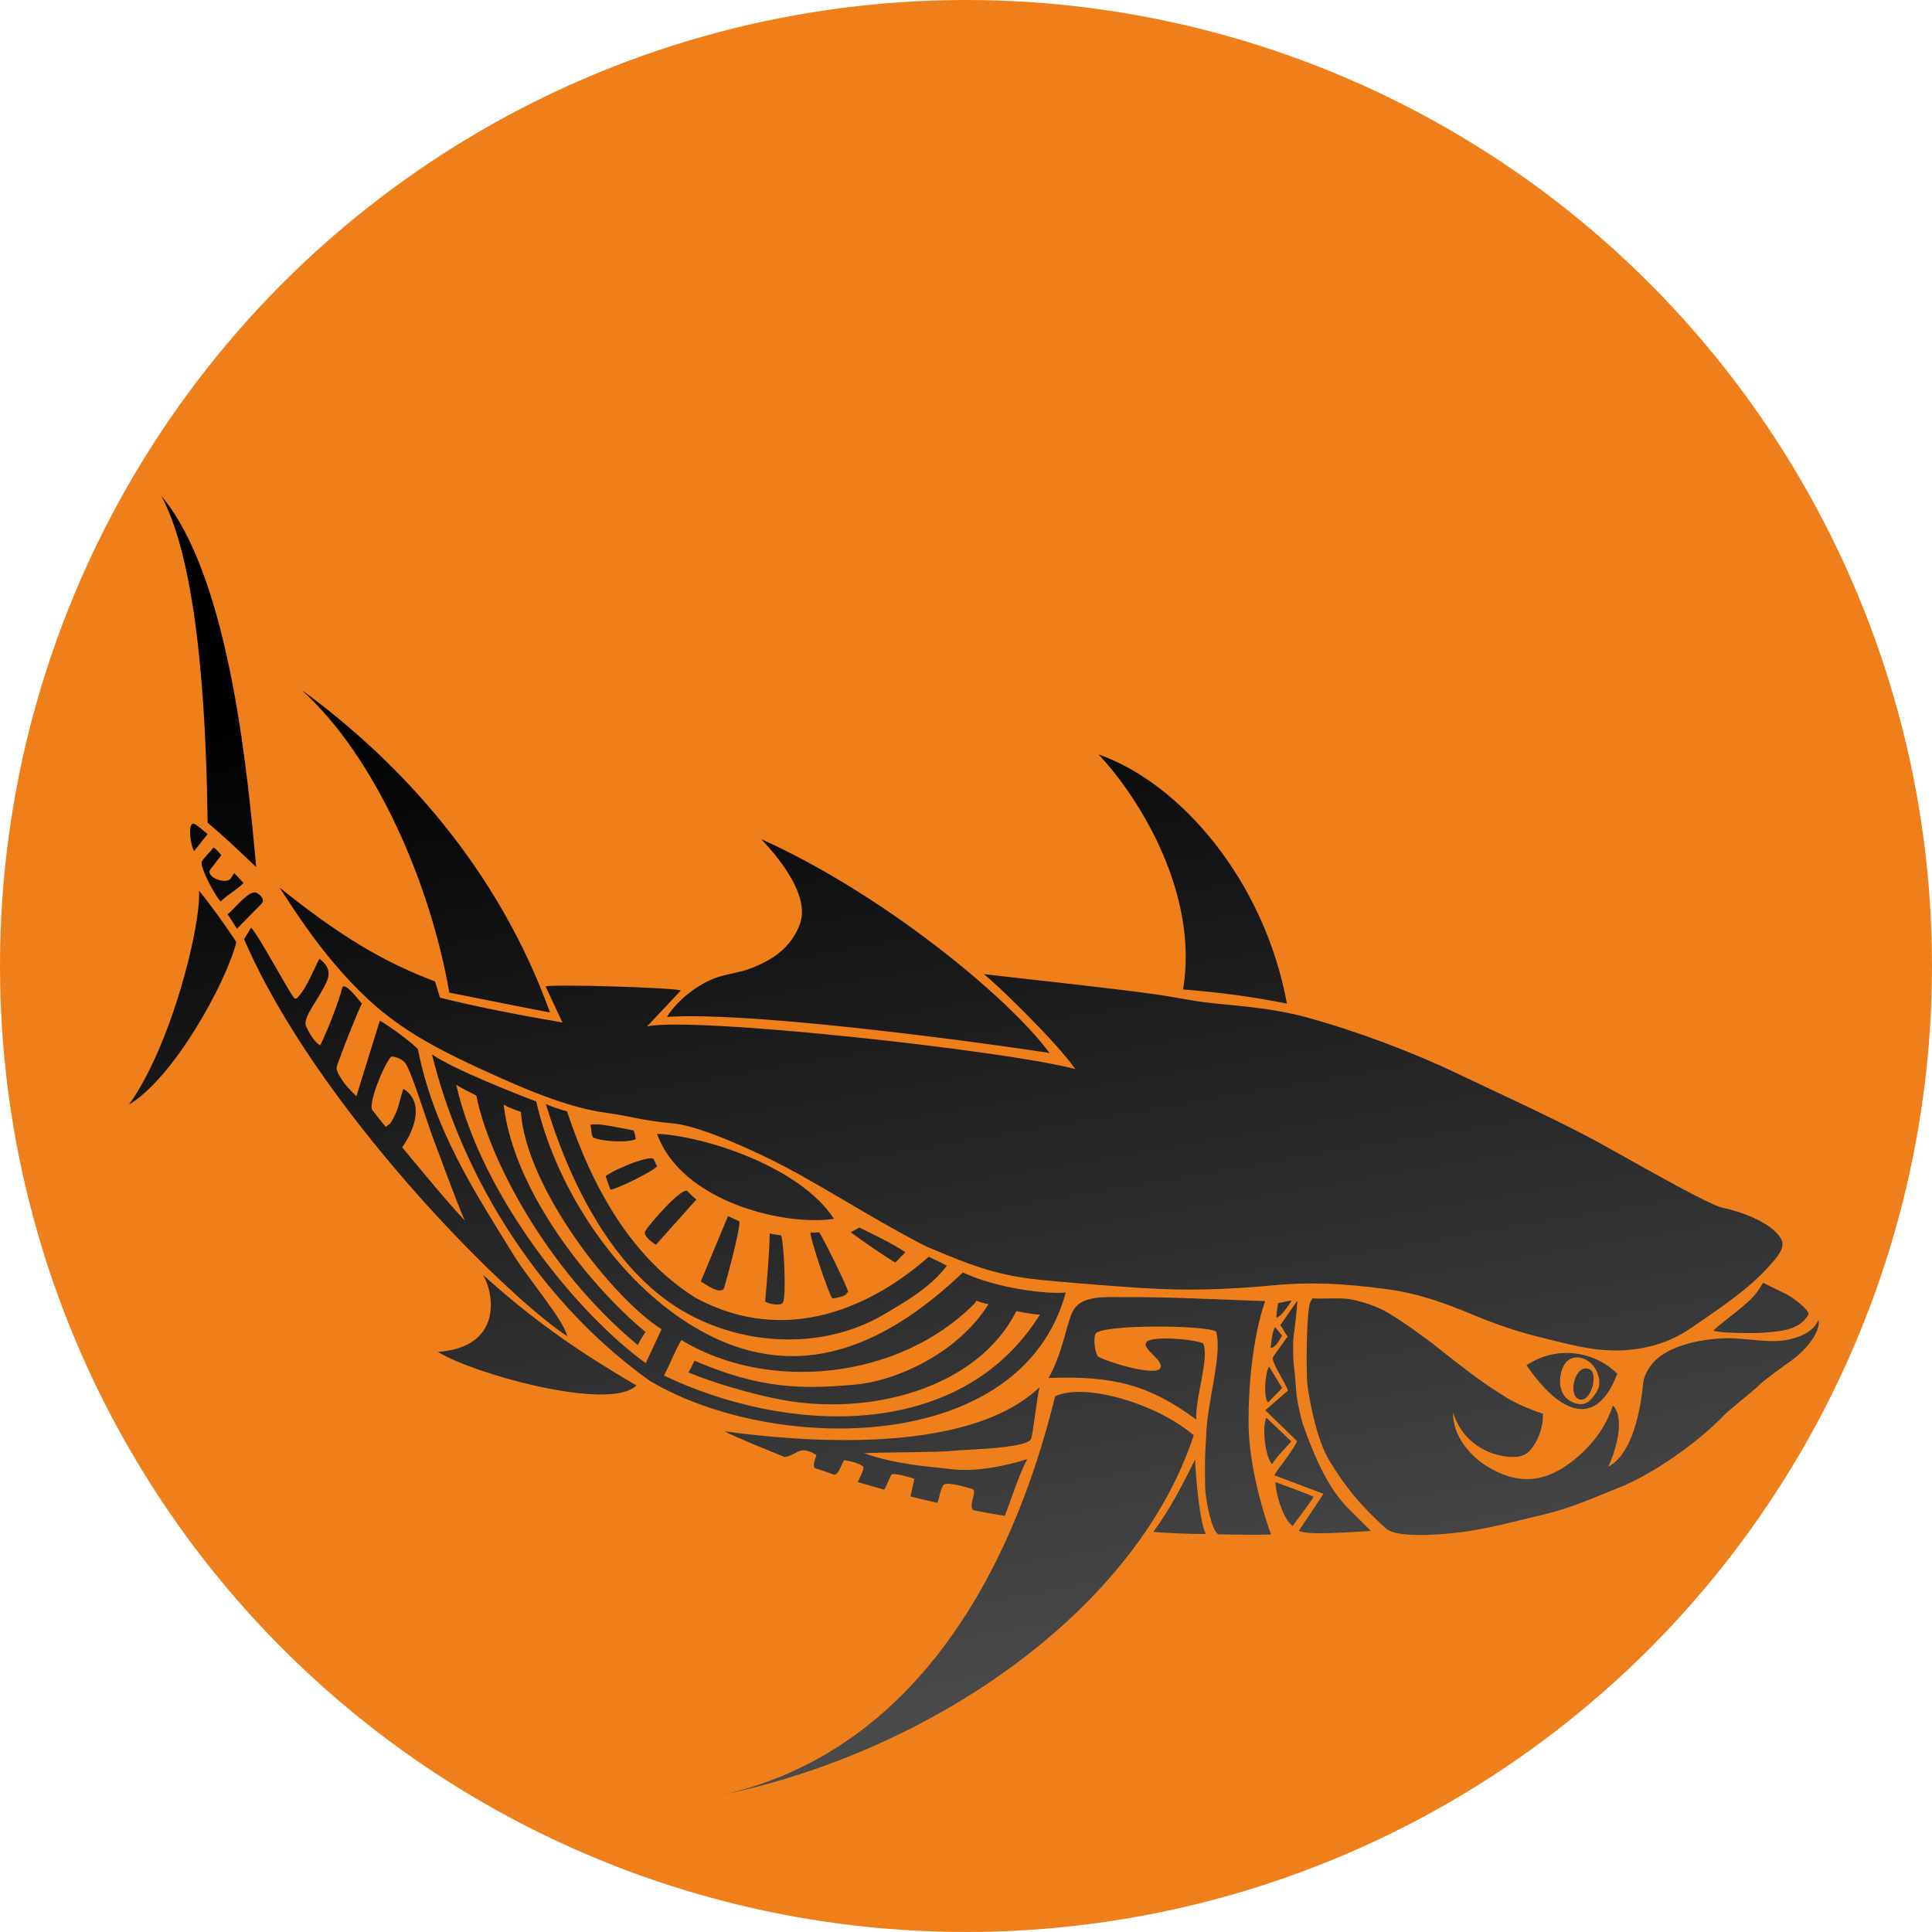
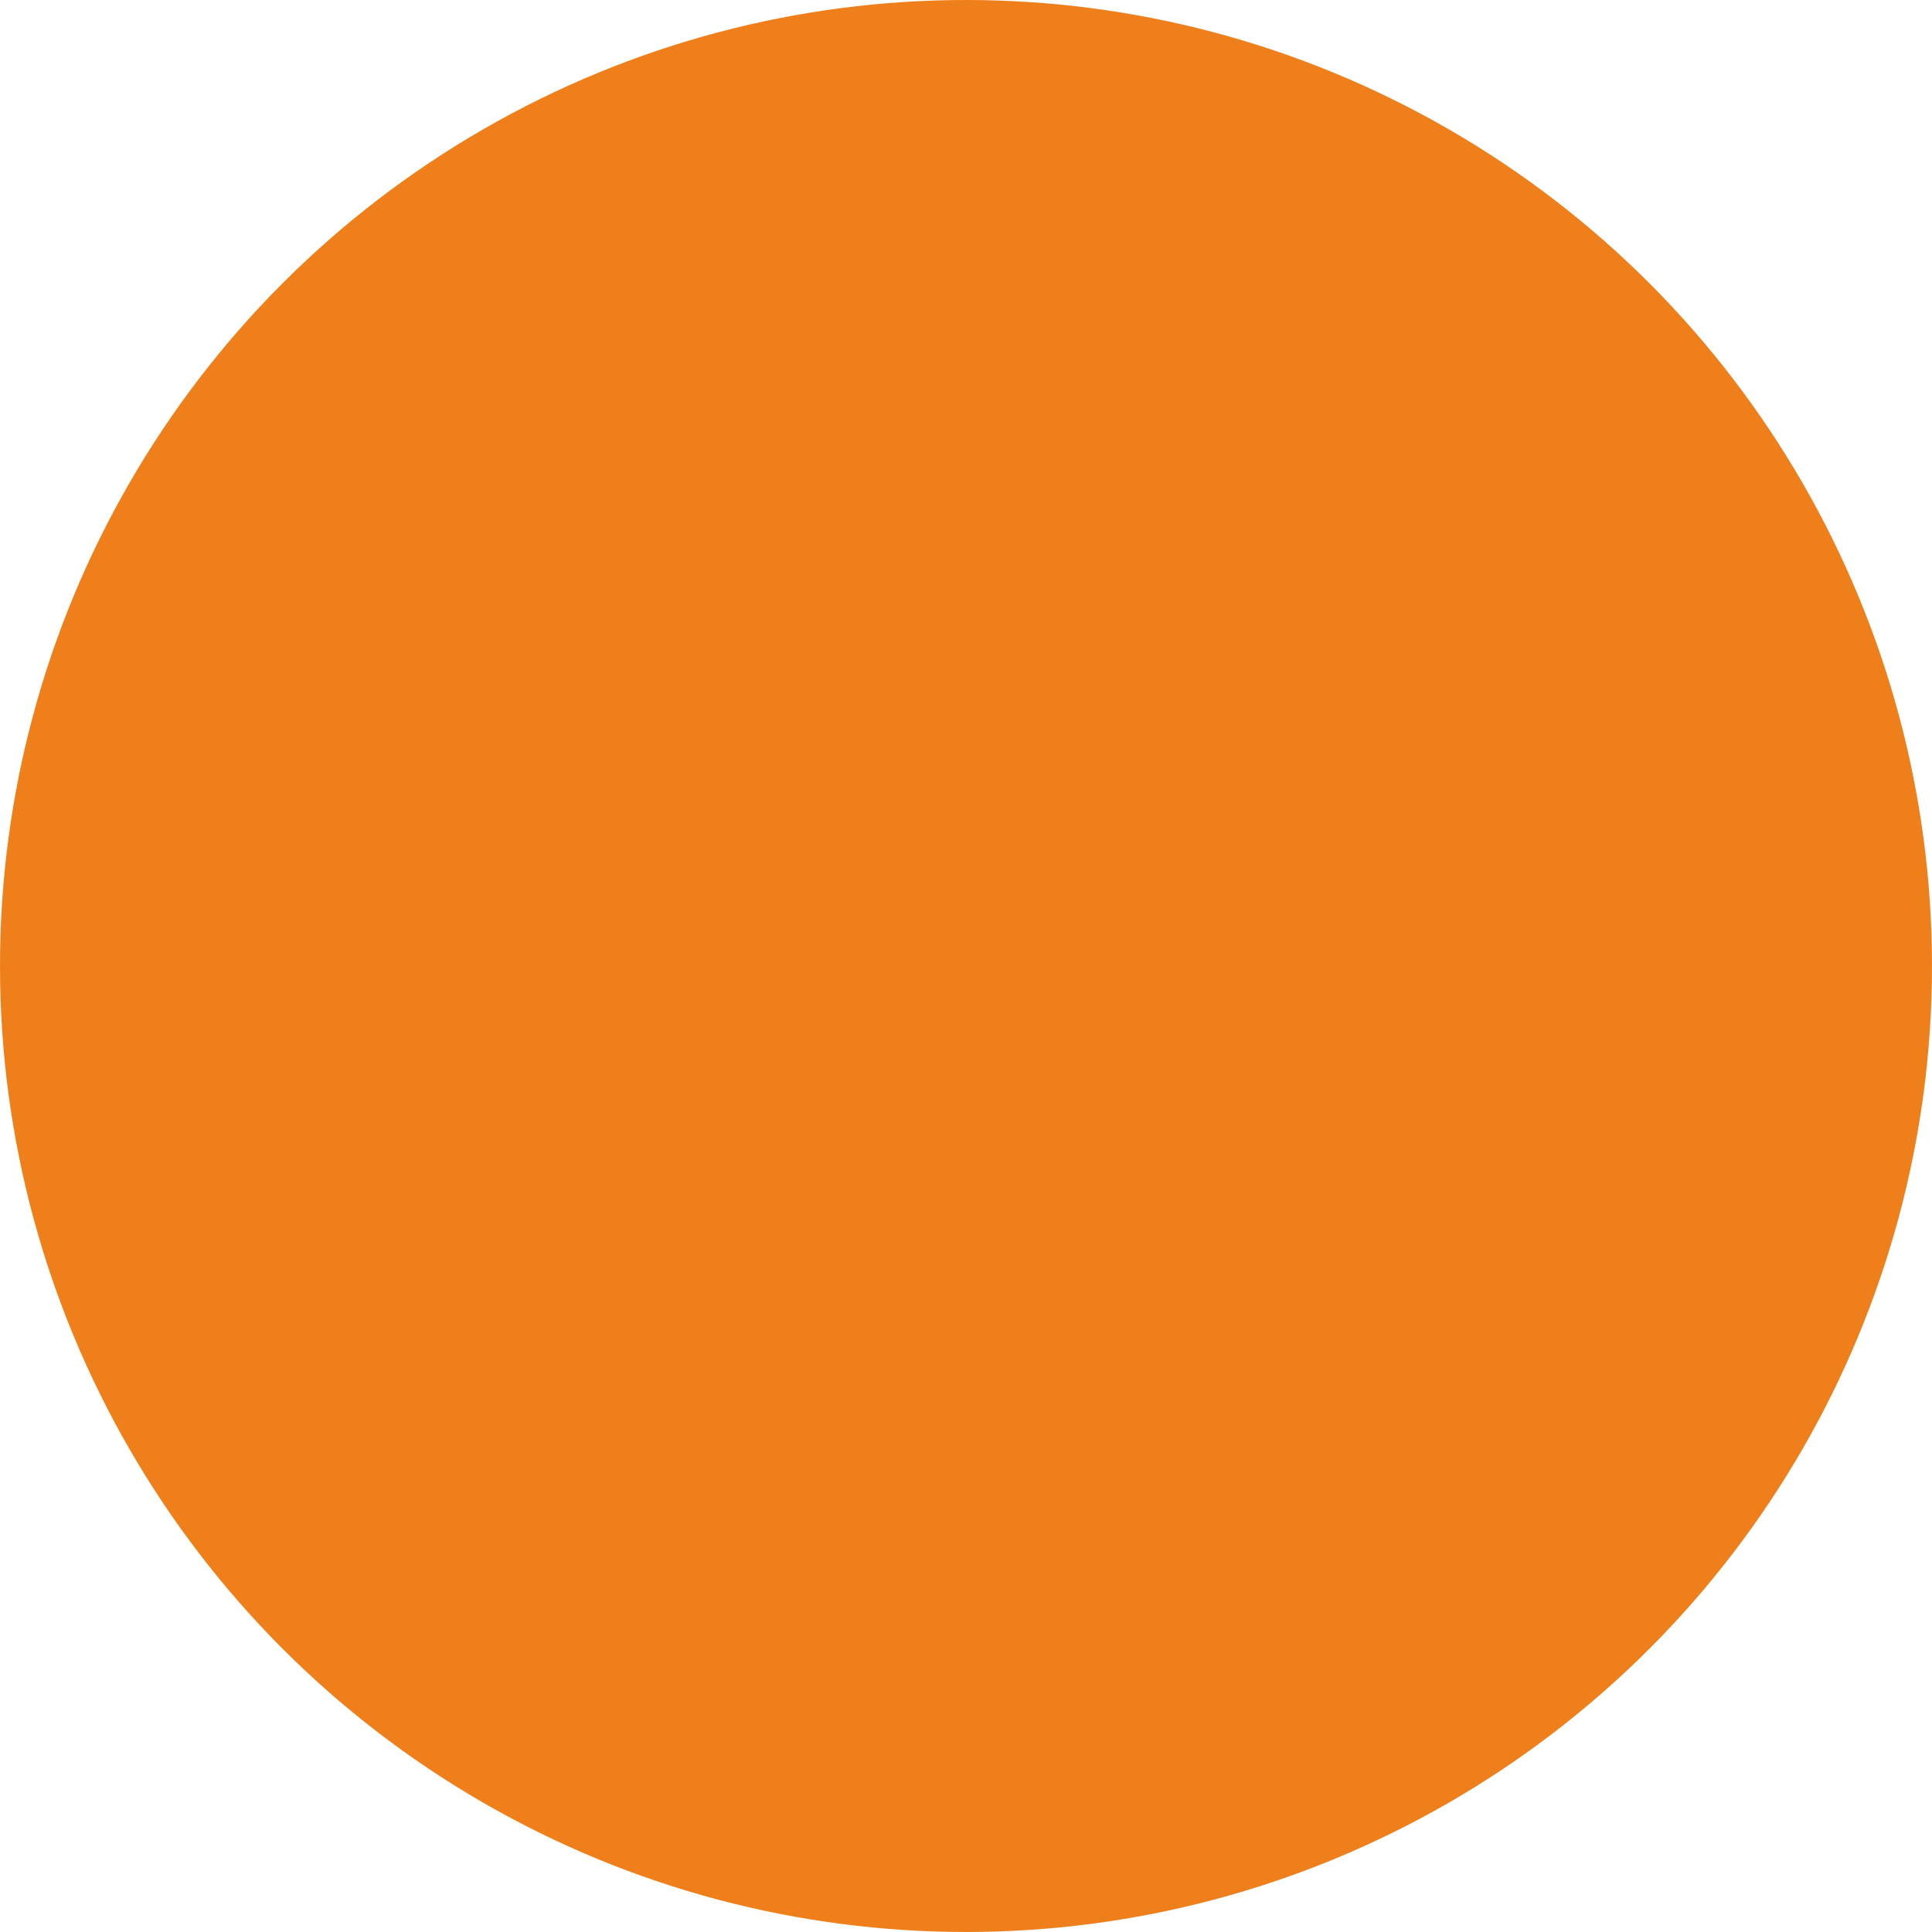
<svg xmlns="http://www.w3.org/2000/svg" xml:space="preserve" width="189.953mm" height="189.953mm" version="1.0" style="shape-rendering:geometricPrecision; text-rendering:geometricPrecision; image-rendering:optimizeQuality; fill-rule:evenodd; clip-rule:evenodd" viewBox="0 0 189953 189953">
  <defs>
    <style type="text/css"> .fil0 {fill:#EF7F1A} .fil1 {fill:url(#id0)} </style>
    <linearGradient id="id0" gradientUnits="userSpaceOnUse" x1="104810" y1="165689" x2="86688.5" y2="59551">
      <stop offset="0" style="stop-opacity:1; stop-color:#4A4A4A" />
      <stop offset="1" style="stop-opacity:1; stop-color:black" />
    </linearGradient>
  </defs>
  <g id="Layer_x0020_1">
    <circle class="fil0" cx="94976" cy="94976" r="94976" />
-     <path class="fil1" d="M96732 95773c4601,546 12040,1318 16829,1981 1959,271 3784,697 5768,892 3034,298 6081,546 9040,1354 4935,1347 10396,3390 14984,5582 4177,1994 8600,3992 12916,6255 2308,1210 11559,6594 13066,6900 1689,343 4812,1419 5756,3024 537,912 -394,1884 -1235,2819 -2063,2293 -5015,4210 -7519,5938 -1815,1252 -3545,1851 -5579,2134 -3351,466 -6219,-422 -9343,-1180 -2335,-567 -4501,-1339 -6360,-2111 -2985,-1239 -5608,-2216 -8857,-2634 -4111,-528 -7220,-716 -11117,-347 -3537,335 -7307,510 -10955,352 -3792,-164 -8944,-633 -11231,-838 -4526,-405 -6973,-1272 -11811,-3341 -3834,-1916 -8365,-4775 -12707,-7198 -2929,-1634 -9282,-4642 -12174,-4899 -3047,-271 -4246,-729 -6569,-1041 -3998,-537 -8395,-2495 -12194,-4236 -6718,-3079 -10175,-5296 -14432,-10274 -2167,-2533 -3730,-4869 -5521,-7643 5957,4795 10298,7364 15285,9229 163,534 327,1067 490,1601 3977,983 7998,1743 12038,2439 -534,-1145 -1124,-2398 -1658,-3542 596,-246 12717,105 13294,401 -1031,1115 -2285,2409 -3315,3523 4544,-982 35014,2330 42106,4196 -1990,-2816 -7884,-8483 -8995,-9336zm28776 33781c-51,-388 134,-1143 148,-1440 416,-48 925,-204 1341,-251 -195,313 -1009,1590 -1489,1691zm535 1751c-183,369 -689,1277 -1117,1208 91,-703 119,-1381 427,-2047 214,243 476,596 690,839zm-106950 -47631c-338,-362 -760,-3162 107,-2622 454,284 793,631 1216,946 -441,559 -882,1117 -1323,1676zm106964 52791c-434,472 -941,953 -1375,1425 -447,-384 -350,-2765 88,-3542 429,706 858,1412 1287,2117zm29111 1071c-1042,-496 -247,-3632 1180,-2874 814,433 49,3459 -1180,2874zm-97126 -26944c661,-140 1442,51 1975,121 170,22 2229,419 2238,424 121,44 225,657 250,860 -938,422 -3488,190 -4189,-155 -220,-330 -145,-829 -274,-1250zm-34744 -19280c-308,-477 -616,-954 -924,-1432 532,-302 2151,-2542 2896,-2078 338,211 782,577 462,1032 -902,918 -1532,1560 -2434,2478zm103659 50402c-590,690 -1417,1474 -1898,2245 -711,-835 -981,-3731 -548,-4571 816,775 1631,1551 2446,2326zm-43314 -20551c283,-158 565,-316 847,-474 1553,765 3073,1477 4524,2420 -329,346 -659,691 -988,1037 -1512,-941 -2938,-1941 -4383,-2983zm-21809 -6679c303,-140 2070,-754 2352,-578 196,122 238,512 424,745 -296,476 -4126,2343 -4597,2310 -158,-447 -317,-893 -476,-1339 1210,-744 1227,-642 2297,-1138zm-40855 -31162c424,264 468,432 785,769 -412,481 -648,875 -1061,1355 -600,781 1571,1592 2004,897 104,-166 208,-333 312,-499 295,271 631,692 926,964 -689,711 -1548,1126 -2247,1823 -416,-311 -2136,-3481 -1854,-3934 324,-519 809,-876 1135,-1375zm106131 66714c-934,-559 -1722,-3269 -1699,-4316 709,292 3193,1142 3727,1448 -122,337 -1679,2308 -2028,2868zm-45282 -22392c-337,-360 -2260,-6096 -2134,-6469 333,10 538,25 844,-26 384,537 2887,5592 2839,5851 -21,33 -167,209 -188,243 -143,228 -1277,454 -1361,401zm-18387 -6602c537,-860 3573,-4299 4131,-3952 363,401 613,604 892,850 -1305,1449 -2668,2991 -3972,4441 -326,-196 -1322,-903 -1051,-1339zm12235 207c330,145 764,151 1121,205 263,581 543,6036 171,6632 -205,328 -1302,147 -1737,-110 158,-1953 421,-4693 445,-6727zm-4101 -1675c327,156 967,421 1117,514 152,641 -1447,6449 -1523,6605 -391,629 -1888,-476 -2264,-706 854,-2065 1816,-4348 2670,-6413zm45930 23927c26,1455 460,6344 1058,7323 -852,17 -4319,-97 -5164,-214 1679,-2286 2889,-4676 4106,-7109zm39516 -6726c539,-884 41,-2328 -856,-2945 -768,-529 -1898,-584 -2433,469 -543,1067 -562,2784 683,3463 1324,723 1978,43 2606,-987zm1988 -1704c-1989,5250 -5481,4185 -8921,-840 3264,-2161 6994,-1139 8921,840zm18785 -5807c-959,1661 -3090,1641 -4577,1778 -632,58 -4273,33 -4755,-215 1091,-1090 3599,-2655 4455,-4027 143,-228 285,-456 428,-683 778,385 1556,769 2334,1154 594,289 2335,1613 2115,1993zm-50245 -1377c20,435 -286,2984 -362,3514 -82,571 -56,2330 30,2915 126,852 172,2025 268,2932 56,519 462,2358 636,2846 949,2659 2224,5872 4235,8001 214,228 2433,2426 2435,2430 -2388,128 -6333,453 -7091,-29 795,-1183 1645,-2439 2421,-3626 -1570,-598 -3259,-1222 -4829,-1820 107,-175 214,-350 321,-524 795,-1022 1475,-1983 1928,-2824 -1045,-1016 -2090,-2031 -3134,-3046 713,-629 1507,-1299 2220,-1927 -171,-701 -1750,-2920 -1452,-3309 41,-66 83,-133 124,-200 434,-608 869,-1216 1303,-1824 -267,-307 -460,-790 -727,-1097 505,-749 1169,-1664 1674,-2412zm-107976 -40304c1006,1189 2897,3836 3668,5049 -1102,4231 -6274,13447 -10557,15968 4151,-5789 7070,-17483 6889,-21017zm62422 32250c-4847,751 -15026,-1685 -17393,-8360 4756,234 14070,3261 17393,8360zm-34483 5527c5207,4741 10081,7958 15066,10855 -2618,2611 -16065,-1141 -19525,-3298 6214,-440 5624,-5467 4459,-7557zm-27098 -44473c-115,-7712 -531,-24640 -4538,-32108 6882,8188 8557,28475 9316,36475 -1800,-1708 -3172,-3015 -4778,-4367zm70904 42675c564,281 1222,563 1775,894 -1664,2182 -4172,3587 -6191,4780 -6216,3672 -14486,3084 -20453,-764 -6849,-4417 -10778,-13257 -12783,-19937 523,284 1633,602 2082,729 2536,7668 6444,14471 12636,18332 9060,4910 17572,698 22934,-4034zm-1420 21832c-262,-115 -2077,-617 -2225,-432 -228,283 -448,1042 -734,1502 -910,-253 -1699,-479 -2610,-750 121,-236 739,-1417 516,-1556 -795,-496 -1670,-540 -1850,-598 -365,586 -618,1698 -1135,1375 -673,-248 -1142,-384 -1731,-588 -287,-179 59,-1010 143,-1286 -1704,-1063 -1828,-4 -3115,191 -1441,-572 -5011,-2015 -5891,-2520 6773,918 23699,2566 30941,-4342 -271,1096 -669,4836 -851,5128 -565,906 -6434,984 -7723,1129 -1365,153 -6734,132 -8684,230 3215,1151 6609,1322 8475,1559 2538,322 5450,-313 7571,-971 -770,1431 -1538,3831 -2194,5565 -1403,-204 -2018,-347 -3122,-551 -475,-541 374,-1678 -23,-2060 -472,-138 -2268,-713 -2812,-480 -350,248 -472,1265 -678,1817 -1019,-230 -1837,-423 -2651,-621 93,-399 289,-1342 383,-1741zm36634 -46717c-3425,-697 -6723,-1118 -10214,-1393 1596,-9524 -4443,-19031 -8314,-23110 7969,2782 16272,12293 18528,24503zm-72459 866c-2487,-457 -7399,-1462 -9897,-1950 -1847,-10666 -7199,-23109 -14509,-29746 9744,7100 19330,17591 24406,31696zm-8386 20450c-774,-1730 -2804,-7326 -3096,-8061 -475,-1194 -2153,-6712 -2772,-7446 -232,-331 -1017,-654 -1361,-595 -639,622 -2306,4610 -1843,5258 372,460 918,1211 1321,1646 192,-192 349,-200 518,-470 816,-1309 799,-2149 1207,-3274 1957,1219 1291,3736 -117,5759 1891,2263 4228,5134 6143,7183zm-14281 -25728c1488,1141 847,2073 138,3334 -755,1343 -1815,2667 -1425,3366 276,546 675,1391 1366,1822 829,-1732 1872,-4441 2180,-5724 319,-512 1736,1432 1913,1609 -265,449 -1834,4381 -2039,5007 -397,1210 -714,1205 -72,2241 524,843 824,1110 1573,1860 768,-2475 1536,-4950 2305,-7425 938,518 3039,2063 3745,2798 1562,7953 5665,14167 9484,20359 1333,2162 4858,6295 5204,7871 -6396,-4218 -24766,-22738 -31776,-39040 125,-200 559,-932 683,-1132 715,665 3938,6736 4271,6944 140,87 285,-12 387,-176 828,-890 1477,-2620 2063,-3714zm88372 56585c-752,-469 -1269,-3731 -1287,-4588 -37,-1830 -42,-3161 100,-5070 70,-3340 1640,-8069 967,-10283 -1019,-635 -11254,-728 -11852,231 -234,512 -54,1849 249,2234 1193,646 5595,1930 6102,1170 507,-760 -1830,-1882 -1352,-2571 479,-689 4768,-294 5595,107 607,1514 -757,5139 -690,7490 -4689,-3480 -8292,-4314 -14515,-4087 1508,-2693 1815,-5790 2509,-6764 857,-1374 3201,-1179 4601,-1189 4713,-33 9468,238 14180,394 -1248,3661 -1643,8445 -1628,11874 13,3216 796,7062 2206,11073 -1664,71 -5178,-16 -5185,-21zm-16588 -47321c-3424,-546 -28456,-4142 -37625,-3547 1251,-1972 3508,-3466 5160,-3958 1013,-302 2057,-418 3064,-804 2195,-838 3962,-2034 4835,-4304 1190,-3097 -2736,-7289 -3779,-8416 11996,5412 24289,15540 28345,21029zm551 33749c2953,-1377 10035,754 13625,3840 -5626,17141 -25714,31069 -46328,35342 15682,-3489 27246,-17022 32703,-39182zm-38701 -6592c-4849,-3070 -13316,-13914 -13827,-21368 -456,-162 -1121,-379 -1692,-704 1001,8668 8660,17974 13941,22341 -275,448 -423,628 -756,1294 -9246,-7683 -14751,-18714 -15871,-24540 -617,-293 -1411,-703 -1981,-1049 2453,10730 11664,22314 18631,27364 574,-1251 1036,-2183 1555,-3338zm243 4558c11984,5728 29110,6600 36960,-5991 -781,-30 -1576,-198 -2321,-344 -3767,7541 -14472,10530 -23693,8594 -2736,-575 -6036,-1529 -8535,-2561 212,-365 402,-758 586,-1163 6397,2778 10581,2811 15607,2371 4091,-303 10257,-3041 13303,-7927 -425,-72 -824,-202 -1201,-336 -60,93 -102,201 -181,280 -7494,7565 -20376,8710 -28814,3588 -588,955 -1038,2189 -1711,3489zm-22807 -31577c2121,1488 8717,4057 10244,4628 1815,7972 7114,16378 13955,21151 10916,7617 20402,2888 27996,-4340 3373,1585 8308,2158 10113,1973 -4364,16096 -28858,15883 -40925,8666 -11810,-8470 -18795,-21383 -21383,-32078zm130340 32652c-308,324 -2818,2313 -3285,2801 -2564,2684 -6975,5799 -10323,7131 -2521,1003 -4724,2017 -7345,2634 -2590,609 -5050,1297 -7652,1680 -1314,194 -6720,835 -7956,-292 -2402,-2191 -3931,-3956 -5599,-6746 -1112,-1858 -1866,-5373 -2120,-7464 -118,-964 -120,-7396 330,-8118 63,-100 125,-200 187,-300 302,92 2772,-72 3613,83 1142,211 2707,663 3923,1420 166,104 333,208 500,312 1394,869 2484,1706 3676,2570 2459,1948 4671,3731 6919,5107 1151,791 2795,1466 4013,1852 51,1265 -465,2785 -1357,3703 -667,688 -1756,615 -2633,452 -2561,-475 -4214,-2215 -4841,-4275 -66,2319 1730,4298 3273,5260 3049,1901 5744,1716 8594,-572 1876,-1507 3217,-3362 3839,-5378 1223,1261 322,4330 -431,6023 2236,-1198 3130,-5190 3407,-8165 84,-902 687,-1830 1321,-2397 1638,-1465 4623,-1999 6708,-2064 1515,-47 3303,292 4856,283 1487,-10 3749,-563 4359,-2092 243,1385 -1559,3214 -2636,3984 -753,538 -2759,1955 -3340,2568z" />
  </g>
</svg>